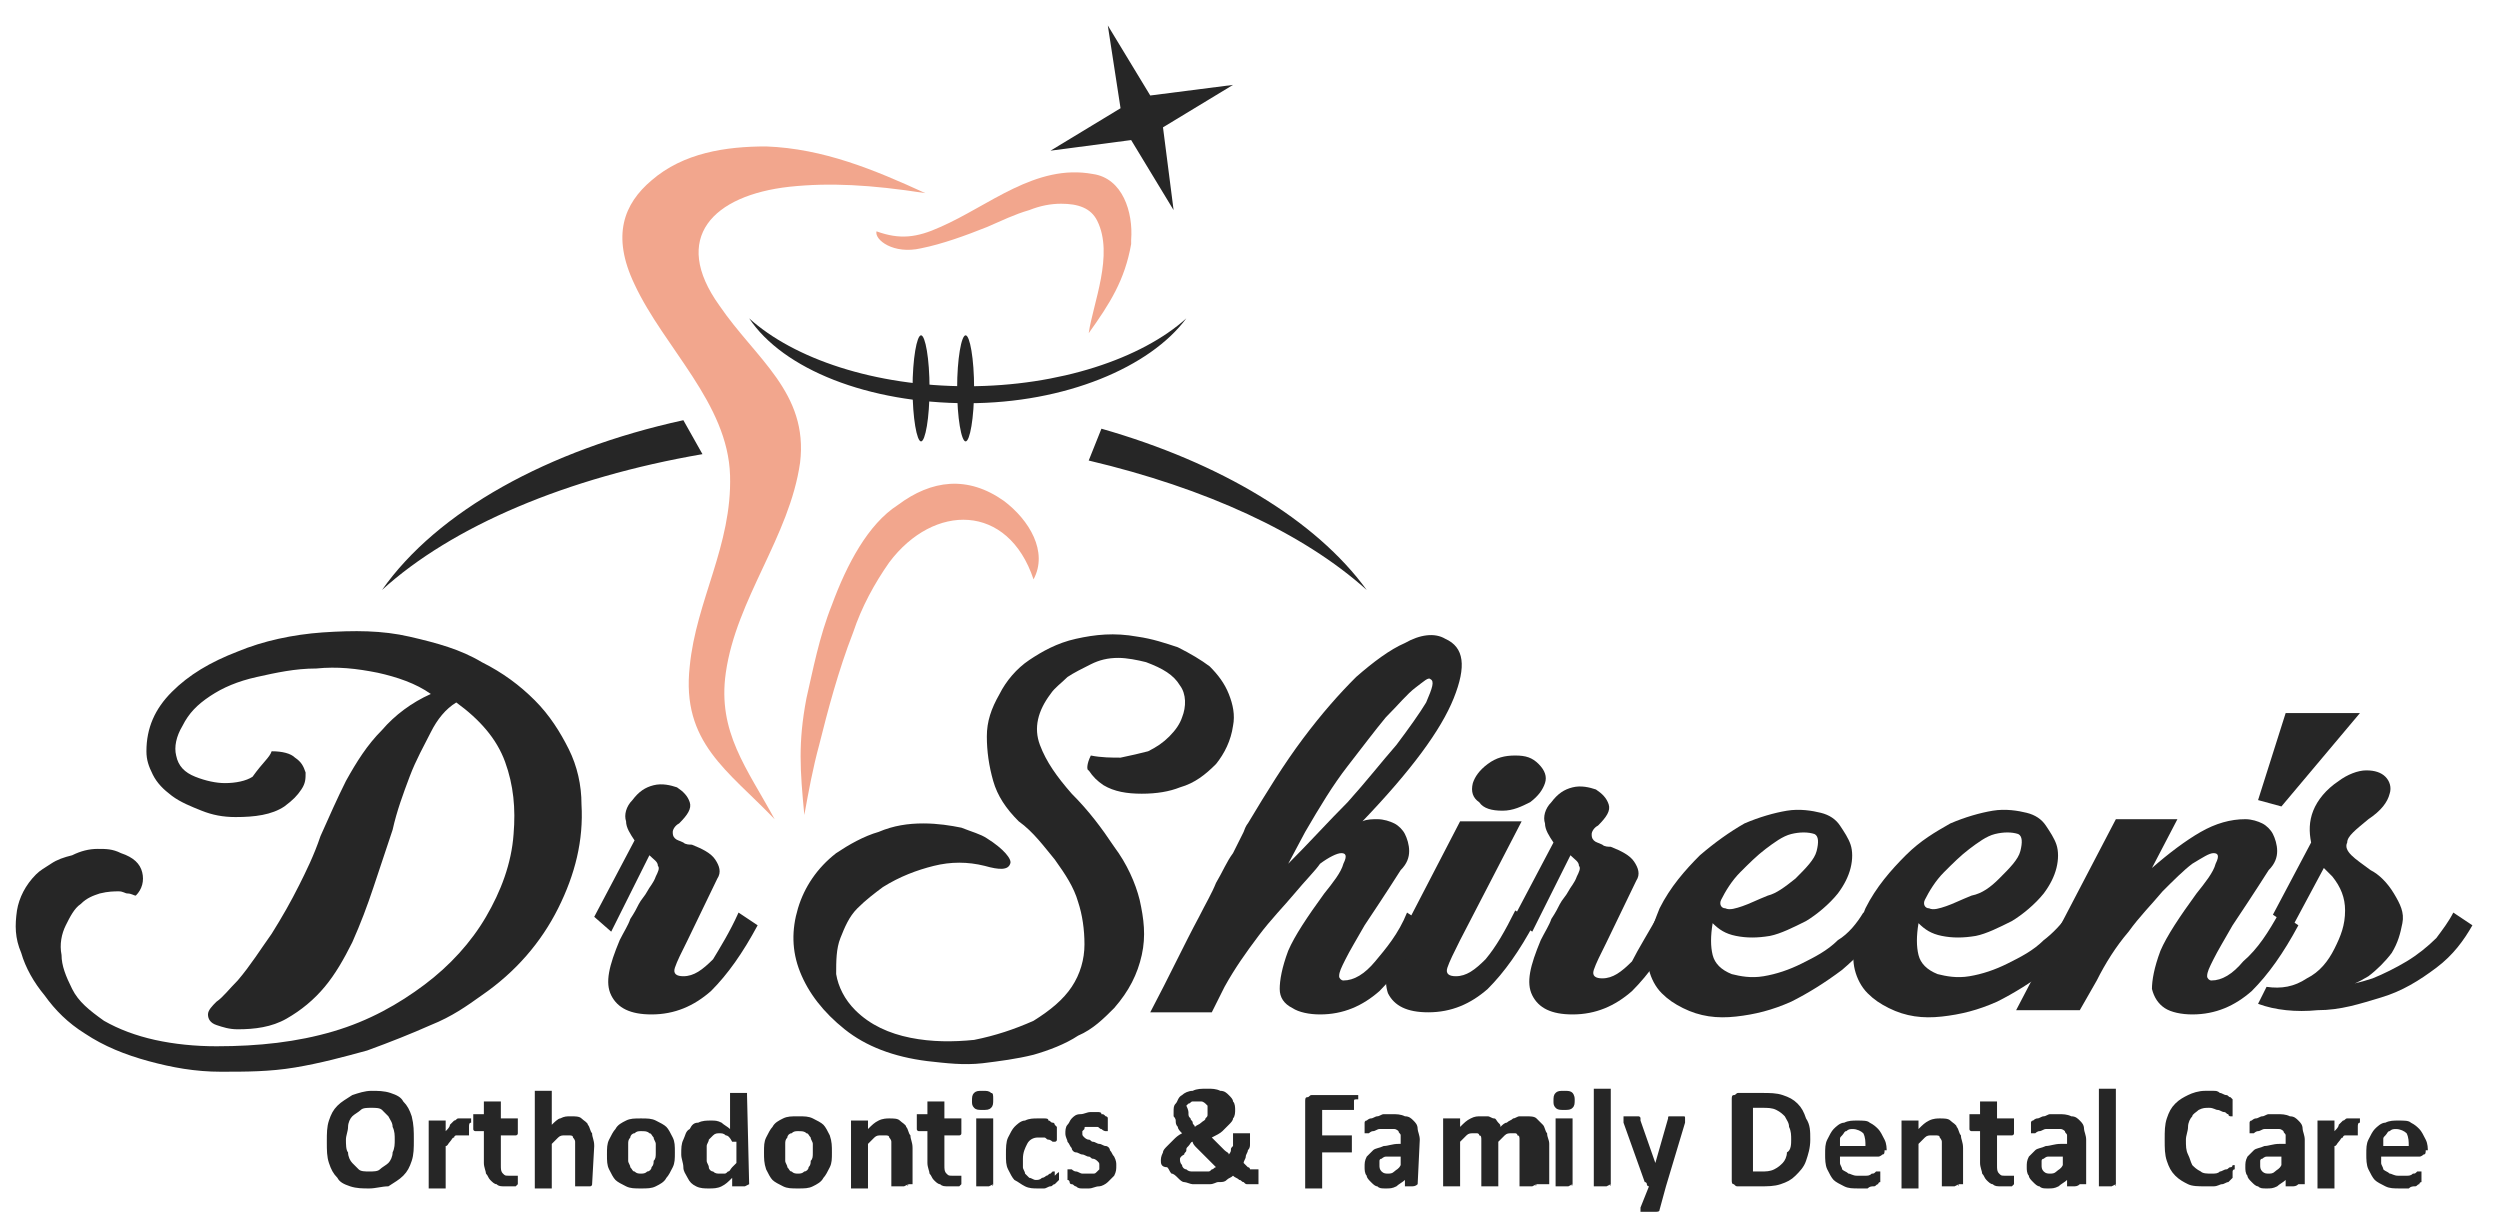
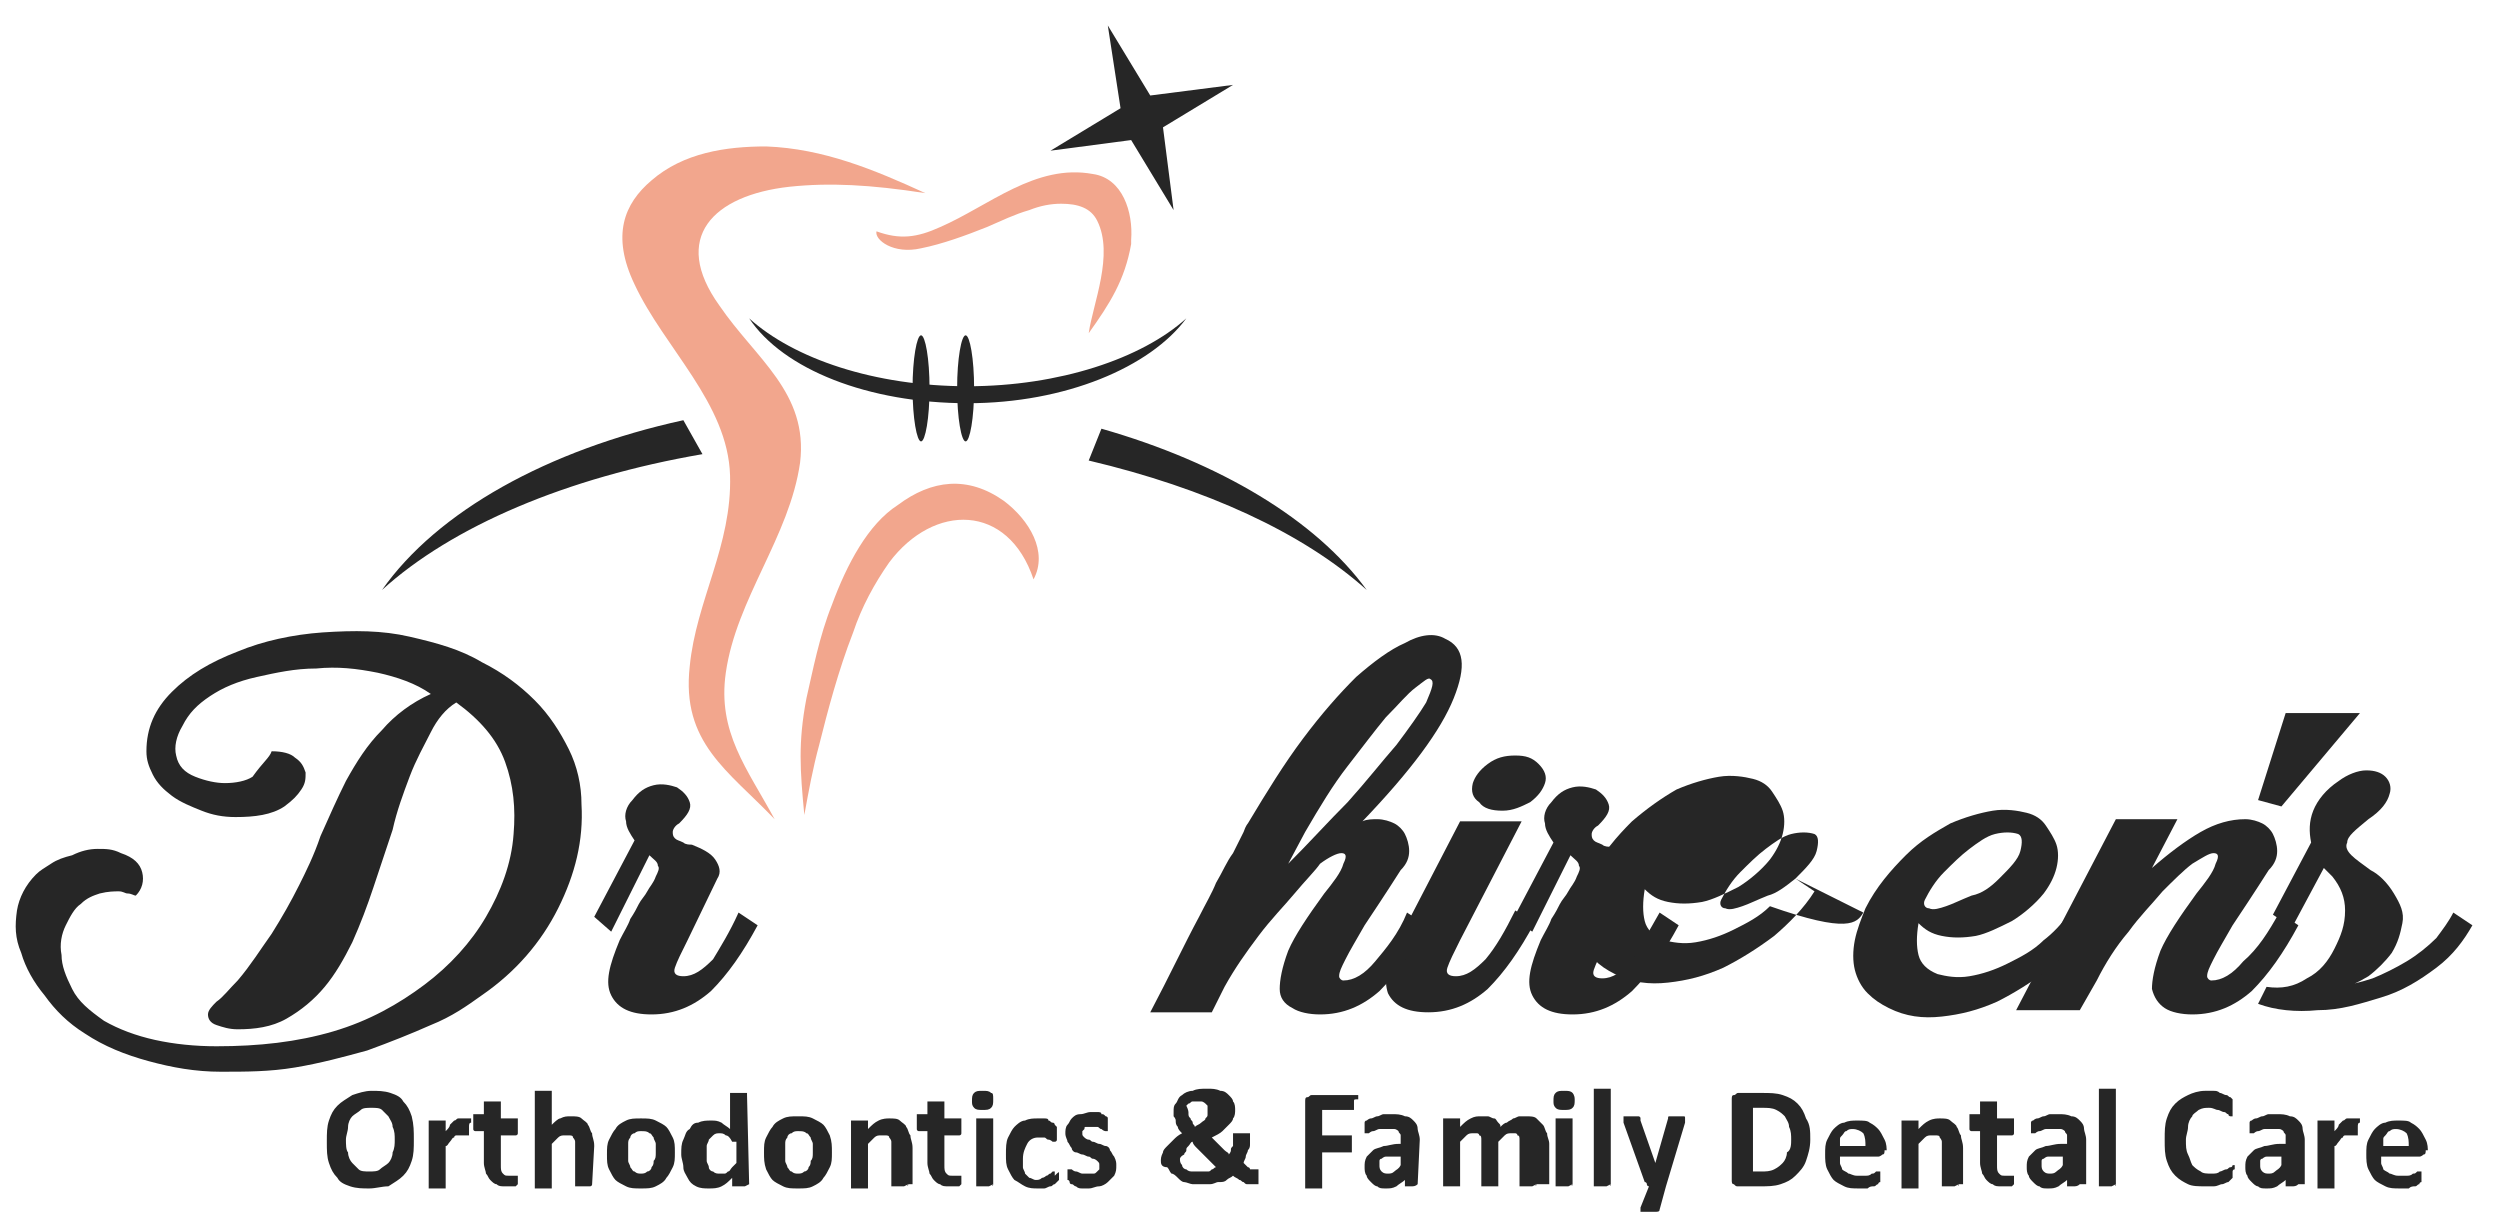
<svg xmlns="http://www.w3.org/2000/svg" version="1.1" id="Layer_1" x="0px" y="0px" width="117.8px" height="58px" viewBox="0 0 117.8 58" style="enable-background:new 0 0 117.8 58;" xml:space="preserve">
  <style type="text/css">
	.st0{fill:#F2A68D;}
	.st1{fill:#262626;}
</style>
  <path class="st0" d="M43.6,9.1C41.2,8,38.8,7,36.1,6.9c-1.9,0-3.9,0.3-5.4,1.6c-1.3,1.1-1.9,2.6-0.8,4.9c1.4,3,4.4,5.6,4.5,9  c0.1,3.3-1.6,5.9-1.9,9c-0.4,3.6,1.8,4.9,4,7.2c-1.3-2.4-2.7-4.1-2.3-6.9c0.5-3.5,3-6.4,3.5-9.9c0.4-3.3-2.1-4.9-3.8-7.4  c-2.3-3.2-0.3-5.2,3.3-5.6C39.1,8.6,41,8.7,43.6,9.1" />
  <path class="st1" d="M55.9,15c-1.7,2.3-5.7,4-10.3,4c-4.7,0-8.7-1.6-10.3-4c2.1,1.9,5.9,3.2,10.3,3.2C49.9,18.2,53.8,16.9,55.9,15" />
  <path class="st1" d="M43.4,15.8c0.2,0,0.4,1.1,0.4,2.5s-0.2,2.5-0.4,2.5S43,19.7,43,18.3S43.2,15.8,43.4,15.8" />
  <path class="st1" d="M45.5,15.8c0.2,0,0.4,1.1,0.4,2.5s-0.2,2.5-0.4,2.5s-0.4-1.1-0.4-2.5S45.3,15.8,45.5,15.8" />
  <path class="st0" d="M41.3,10.9c1.1,0.4,1.9,0.3,3-0.2c2.3-1,4.5-3,7.2-2.5c1.4,0.2,1.9,1.8,1.8,3.1c0,0.1,0,0.2,0,0.2  c-0.3,1.7-1,2.8-2,4.2c0.2-1.4,1.2-3.7,0.4-5.3c-0.3-0.6-0.9-0.8-1.7-0.8c-0.5,0-1,0.1-1.5,0.3c-0.7,0.2-1.3,0.5-2,0.8  c-1,0.4-2.1,0.8-3.1,1C42.1,12,41.2,11.3,41.3,10.9" />
  <path class="st0" d="M47.3,23.6c1.2,0.9,2.1,2.4,1.4,3.7c-1.2-3.6-4.7-3.6-6.8-0.8c-0.7,1-1.3,2.1-1.7,3.3c-0.7,1.8-1.2,3.7-1.6,5.3  c-0.3,1.1-0.5,2.2-0.7,3.3c-0.2-2.1-0.3-3.4,0.1-5.5c0.3-1.3,0.6-2.9,1.2-4.4c0.7-1.9,1.7-3.8,3.1-4.7  C43.9,22.6,45.6,22.4,47.3,23.6" />
-   <path class="st1" d="M51.4,35.6c0.5,0.1,1,0.1,1.4,0.1c0.5-0.1,0.9-0.2,1.3-0.3c0.4-0.2,0.7-0.4,1-0.7s0.5-0.6,0.6-0.9  c0.2-0.5,0.2-1.1-0.1-1.5c-0.3-0.5-0.8-0.8-1.6-1.1c-0.4-0.1-0.9-0.2-1.3-0.2c-0.5,0-0.9,0.1-1.3,0.3c-0.4,0.2-0.8,0.4-1.1,0.6  c-0.3,0.3-0.6,0.5-0.8,0.8c-0.6,0.8-0.8,1.6-0.5,2.4c0.3,0.8,0.8,1.5,1.5,2.3c0.8,0.8,1.4,1.6,2,2.5c0.6,0.8,1,1.7,1.2,2.5  c0.2,0.9,0.3,1.7,0.1,2.6c-0.2,0.9-0.6,1.7-1.3,2.5c-0.5,0.5-1,1-1.7,1.3c-0.6,0.4-1.4,0.7-2.1,0.9c-0.8,0.2-1.6,0.3-2.4,0.4  c-0.9,0.1-1.7,0-2.6-0.1c-1.6-0.2-2.9-0.7-3.9-1.5s-1.7-1.7-2.1-2.7c-0.4-1-0.4-2-0.1-3c0.3-1,0.9-1.9,1.8-2.6c0.6-0.4,1.3-0.8,2-1  c0.7-0.3,1.4-0.4,2.1-0.4c0.7,0,1.3,0.1,1.8,0.2c0.5,0.2,0.9,0.3,1.2,0.5c0.8,0.5,1.2,1,1.1,1.2c-0.1,0.3-0.5,0.3-1.2,0.1  c-0.8-0.2-1.6-0.2-2.4,0c-0.8,0.2-1.6,0.5-2.4,1c-0.4,0.3-0.8,0.6-1.2,1s-0.6,0.9-0.8,1.4s-0.2,1.1-0.2,1.7c0.1,0.6,0.4,1.2,0.9,1.7  c0.7,0.7,1.6,1.1,2.6,1.3s2,0.2,3,0.1c1-0.2,1.9-0.5,2.8-0.9c0.8-0.5,1.4-1,1.8-1.6c0.4-0.6,0.6-1.3,0.6-2s-0.1-1.4-0.3-2  c-0.2-0.7-0.6-1.3-1.1-2c-0.5-0.6-1-1.3-1.7-1.8c-0.6-0.6-1-1.2-1.2-1.9s-0.3-1.4-0.3-2.1c0-0.7,0.2-1.3,0.6-2  c0.3-0.6,0.8-1.2,1.4-1.6c0.6-0.4,1.3-0.8,2.2-1s1.8-0.3,2.9-0.1c0.7,0.1,1.3,0.3,1.9,0.5c0.6,0.3,1.1,0.6,1.5,0.9  c0.4,0.4,0.7,0.8,0.9,1.3s0.3,1,0.2,1.5c-0.1,0.7-0.4,1.3-0.8,1.8c-0.5,0.5-1,0.9-1.7,1.1c-0.5,0.2-1.1,0.3-1.8,0.3S52.5,37.3,52,37  c-0.3-0.2-0.5-0.4-0.7-0.7C51.2,36.3,51.2,36,51.4,35.6" />
  <path class="st1" d="M34.8,43l0.9,0.6c-0.7,1.3-1.4,2.3-2.2,3.1c-0.8,0.7-1.7,1.1-2.8,1.1c-1,0-1.6-0.3-1.9-0.9  c-0.3-0.6-0.1-1.4,0.4-2.6c0.2-0.4,0.4-0.7,0.5-1c0.2-0.3,0.3-0.5,0.4-0.7s0.3-0.4,0.4-0.6c0.1-0.2,0.3-0.4,0.4-0.7  c0.1-0.2,0.2-0.4,0.1-0.5c0-0.2-0.2-0.3-0.4-0.5l-1.8,3.6L28,43.2l1.9-3.6c-0.2-0.3-0.4-0.6-0.4-0.9c-0.1-0.3,0-0.7,0.3-1  c0.3-0.4,0.6-0.6,1-0.7c0.4-0.1,0.8,0,1.1,0.1c0.3,0.2,0.5,0.4,0.6,0.7s-0.1,0.6-0.5,1c-0.2,0.1-0.3,0.3-0.3,0.4  c0,0.1,0,0.2,0.1,0.3s0.2,0.1,0.4,0.2c0.1,0.1,0.3,0.1,0.4,0.1c0.5,0.2,0.9,0.4,1.1,0.7c0.2,0.3,0.3,0.6,0.1,0.9l-1.4,2.9  c-0.3,0.6-0.5,1-0.6,1.3s0.1,0.4,0.4,0.4c0.5,0,0.9-0.3,1.4-0.8C33.9,44.7,34.4,43.9,34.8,43" />
  <path class="st1" d="M12.8,35.4c0.5,0,0.9,0.1,1.1,0.3c0.3,0.2,0.4,0.4,0.5,0.7c0,0.3,0,0.5-0.2,0.8s-0.4,0.5-0.8,0.8  c-0.6,0.4-1.4,0.5-2.3,0.5c-0.6,0-1.1-0.1-1.6-0.3s-1-0.4-1.4-0.7c-0.4-0.3-0.7-0.6-0.9-1c-0.2-0.4-0.3-0.7-0.3-1.1  c0-1.1,0.4-2,1.2-2.8s1.8-1.4,3.1-1.9c1.2-0.5,2.6-0.8,4-0.9c1.5-0.1,2.8-0.1,4.1,0.2c1.3,0.3,2.4,0.6,3.4,1.2  c1,0.5,1.8,1.1,2.5,1.8s1.2,1.5,1.6,2.3s0.6,1.7,0.6,2.6c0.1,1.7-0.3,3.3-1.1,4.9c-0.8,1.6-2,3-3.6,4.1c-0.7,0.5-1.4,1-2.4,1.4  c-0.9,0.4-1.9,0.8-3,1.2c-1.1,0.3-2.2,0.6-3.4,0.8s-2.3,0.2-3.5,0.2S8.1,50.3,7,50s-2.1-0.7-3-1.3c-0.8-0.5-1.4-1.1-1.9-1.8  c-0.5-0.6-0.9-1.3-1.1-2c-0.3-0.7-0.3-1.3-0.2-2c0.1-0.6,0.4-1.2,0.9-1.7c0.2-0.2,0.4-0.3,0.7-0.5s0.6-0.3,1-0.4  C3.8,40.1,4.2,40,4.6,40s0.7,0,1.1,0.2c0.6,0.2,0.9,0.5,1,0.9s0,0.8-0.3,1.1c-0.1,0-0.2-0.1-0.4-0.1c-0.1,0-0.2-0.1-0.4-0.1  c-0.2,0-0.5,0-0.9,0.1c-0.3,0.1-0.6,0.2-0.9,0.5c-0.3,0.2-0.5,0.6-0.7,1S2.8,44.5,2.9,45c0,0.5,0.2,1,0.5,1.6s0.8,1,1.5,1.5  c0.7,0.4,1.5,0.7,2.4,0.9s1.9,0.3,2.9,0.3c2,0,3.8-0.2,5.5-0.7s3.1-1.3,4.3-2.2s2.2-2,2.9-3.2c0.7-1.2,1.2-2.5,1.3-3.9  c0.1-1.2,0-2.3-0.4-3.4c-0.4-1.1-1.2-2-2.3-2.8c-0.5,0.3-0.9,0.8-1.2,1.4c-0.3,0.6-0.7,1.3-1,2.1s-0.6,1.6-0.8,2.5  c-0.3,0.9-0.6,1.8-0.9,2.7s-0.6,1.7-1,2.6c-0.4,0.8-0.8,1.5-1.3,2.1s-1.1,1.1-1.8,1.5s-1.5,0.5-2.3,0.5c-0.4,0-0.7-0.1-1-0.2  c-0.3-0.1-0.4-0.3-0.4-0.5s0.2-0.4,0.4-0.6c0.3-0.2,0.6-0.6,1-1c0.6-0.7,1.1-1.5,1.6-2.2c0.5-0.8,0.9-1.5,1.3-2.3  c0.3-0.6,0.7-1.4,1-2.3c0.4-0.9,0.8-1.8,1.2-2.6c0.5-0.9,1-1.7,1.7-2.4c0.6-0.7,1.4-1.3,2.3-1.7c-0.7-0.5-1.6-0.8-2.5-1  c-1-0.2-1.9-0.3-2.9-0.2c-1,0-1.9,0.2-2.8,0.4c-0.9,0.2-1.6,0.5-2.2,0.9c-0.6,0.4-1,0.8-1.3,1.4c-0.3,0.5-0.4,1-0.3,1.4  c0.1,0.5,0.4,0.8,0.9,1s1,0.3,1.4,0.3c0.5,0,1-0.1,1.3-0.3C12.4,35.9,12.7,35.7,12.8,35.4" />
-   <path class="st1" d="M84.6,41.4c0.5-0.5,0.9-0.9,1-1.3c0.1-0.4,0.1-0.7-0.1-0.8c-0.3-0.1-0.7-0.1-1.1,0s-0.8,0.4-1.2,0.7  c-0.4,0.3-0.8,0.7-1.2,1.1c-0.4,0.4-0.7,0.9-0.9,1.3c-0.1,0.2,0,0.4,0.2,0.4c0.2,0.1,0.5,0,0.8-0.1s0.7-0.3,1.2-0.5  C83.7,42.1,84.1,41.8,84.6,41.4 M87.8,43l0.9,0.6c-0.5,0.8-1.2,1.5-1.9,2.1c-0.8,0.6-1.6,1.1-2.4,1.5c-0.9,0.4-1.7,0.6-2.6,0.7  c-0.9,0.1-1.7,0-2.5-0.4c-0.4-0.2-0.7-0.4-1-0.7s-0.5-0.7-0.6-1.1c-0.1-0.4-0.1-0.9,0-1.4s0.3-1,0.5-1.5c0.5-1,1.2-1.8,1.9-2.5  c0.7-0.6,1.4-1.1,2.1-1.5c0.7-0.3,1.4-0.5,2-0.6s1.2,0,1.6,0.1s0.7,0.3,0.9,0.6c0.2,0.3,0.4,0.6,0.5,0.9c0.1,0.3,0.1,0.7,0,1.1  c-0.1,0.4-0.3,0.8-0.6,1.2c-0.4,0.5-1,1-1.5,1.3c-0.6,0.3-1.2,0.6-1.7,0.7c-0.6,0.1-1.1,0.1-1.6,0s-0.8-0.3-1.1-0.6  c-0.1,0.6-0.1,1.1,0,1.5s0.4,0.7,0.9,0.9c0.4,0.1,0.9,0.2,1.5,0.1c0.6-0.1,1.2-0.3,1.8-0.6c0.6-0.3,1.2-0.6,1.7-1.1  C87.1,44,87.5,43.5,87.8,43z" />
+   <path class="st1" d="M84.6,41.4c0.5-0.5,0.9-0.9,1-1.3c0.1-0.4,0.1-0.7-0.1-0.8c-0.3-0.1-0.7-0.1-1.1,0s-0.8,0.4-1.2,0.7  c-0.4,0.3-0.8,0.7-1.2,1.1c-0.4,0.4-0.7,0.9-0.9,1.3c-0.1,0.2,0,0.4,0.2,0.4c0.2,0.1,0.5,0,0.8-0.1s0.7-0.3,1.2-0.5  C83.7,42.1,84.1,41.8,84.6,41.4 l0.9,0.6c-0.5,0.8-1.2,1.5-1.9,2.1c-0.8,0.6-1.6,1.1-2.4,1.5c-0.9,0.4-1.7,0.6-2.6,0.7  c-0.9,0.1-1.7,0-2.5-0.4c-0.4-0.2-0.7-0.4-1-0.7s-0.5-0.7-0.6-1.1c-0.1-0.4-0.1-0.9,0-1.4s0.3-1,0.5-1.5c0.5-1,1.2-1.8,1.9-2.5  c0.7-0.6,1.4-1.1,2.1-1.5c0.7-0.3,1.4-0.5,2-0.6s1.2,0,1.6,0.1s0.7,0.3,0.9,0.6c0.2,0.3,0.4,0.6,0.5,0.9c0.1,0.3,0.1,0.7,0,1.1  c-0.1,0.4-0.3,0.8-0.6,1.2c-0.4,0.5-1,1-1.5,1.3c-0.6,0.3-1.2,0.6-1.7,0.7c-0.6,0.1-1.1,0.1-1.6,0s-0.8-0.3-1.1-0.6  c-0.1,0.6-0.1,1.1,0,1.5s0.4,0.7,0.9,0.9c0.4,0.1,0.9,0.2,1.5,0.1c0.6-0.1,1.2-0.3,1.8-0.6c0.6-0.3,1.2-0.6,1.7-1.1  C87.1,44,87.5,43.5,87.8,43z" />
  <path class="st1" d="M78.2,43l0.9,0.6c-0.7,1.3-1.4,2.3-2.2,3.1c-0.8,0.7-1.7,1.1-2.8,1.1c-1,0-1.6-0.3-1.9-0.9  c-0.3-0.6-0.1-1.4,0.4-2.6c0.2-0.4,0.4-0.7,0.5-1c0.2-0.3,0.3-0.5,0.4-0.7s0.3-0.4,0.4-0.6c0.1-0.2,0.3-0.4,0.4-0.7  c0.1-0.2,0.2-0.4,0.1-0.5c0-0.2-0.2-0.3-0.4-0.5l-1.8,3.6l-0.9-0.6l1.9-3.6c-0.2-0.3-0.4-0.6-0.4-0.9c-0.1-0.3,0-0.7,0.3-1  c0.3-0.4,0.6-0.6,1-0.7c0.4-0.1,0.8,0,1.1,0.1c0.3,0.2,0.5,0.4,0.6,0.7s-0.1,0.6-0.5,1C75.1,39,75,39.2,75,39.3c0,0.1,0,0.2,0.1,0.3  s0.2,0.1,0.4,0.2c0.1,0.1,0.3,0.1,0.4,0.1c0.5,0.2,0.9,0.4,1.1,0.7s0.3,0.6,0.1,0.9l-1.4,2.9c-0.3,0.6-0.5,1-0.6,1.3  s0.1,0.4,0.4,0.4c0.5,0,0.9-0.3,1.4-0.8C77.2,44.7,77.7,43.9,78.2,43" />
  <path class="st1" d="M72.8,36.9c-0.1,0.3-0.3,0.6-0.7,0.9c-0.4,0.2-0.8,0.4-1.3,0.4s-0.9-0.1-1.1-0.4c-0.3-0.2-0.4-0.5-0.3-0.9  c0.1-0.3,0.3-0.6,0.7-0.9c0.4-0.3,0.8-0.4,1.3-0.4s0.8,0.1,1.1,0.4C72.8,36.3,72.9,36.6,72.8,36.9" />
  <path class="st1" d="M65.9,44.3l0.1-0.2l2.8-5.4h2.9l-2.9,5.6c-0.3,0.6-0.5,1-0.6,1.3s0.1,0.4,0.4,0.4c0.5,0,0.9-0.3,1.4-0.8  c0.5-0.6,0.9-1.3,1.4-2.3l0.9,0.6c-0.7,1.3-1.4,2.3-2.2,3.1c-0.8,0.7-1.7,1.1-2.8,1.1c-1,0-1.6-0.3-1.9-0.9  C65.2,46.2,65.3,45.4,65.9,44.3" />
  <path class="st1" d="M67.4,32c-0.1-0.1-0.3,0.1-0.7,0.4c-0.4,0.3-0.8,0.8-1.4,1.4c-0.5,0.6-1.1,1.4-1.8,2.3c-0.7,0.9-1.3,1.9-2,3.1  l-0.8,1.5c1-1,1.9-2,2.8-2.9c0.9-1,1.6-1.9,2.3-2.7c0.6-0.8,1.1-1.5,1.4-2C67.5,32.4,67.6,32.1,67.4,32 M68.1,30.1  c0.9,0.4,1,1.3,0.4,2.8c-0.6,1.5-2,3.4-4.3,5.8c0.2-0.1,0.5-0.1,0.7-0.1c0.3,0,0.6,0.1,0.8,0.2c0.2,0.1,0.4,0.3,0.5,0.5  s0.2,0.5,0.2,0.8S66.3,40.7,66,41c-0.7,1.1-1.3,2-1.7,2.6c-0.4,0.7-0.7,1.2-0.9,1.6c-0.2,0.4-0.3,0.6-0.3,0.8c0,0.1,0.1,0.2,0.2,0.2  c0.5,0,1-0.3,1.5-0.9c0.5-0.6,1.1-1.3,1.5-2.3l0.9,0.6c-0.7,1.3-1.4,2.3-2.2,3.1c-0.8,0.7-1.7,1.1-2.8,1.1c-0.5,0-1-0.1-1.3-0.3  c-0.4-0.2-0.6-0.5-0.6-0.9s0.1-1,0.4-1.8c0.3-0.7,0.9-1.6,1.7-2.7c0.4-0.5,0.8-1,0.9-1.4c0.2-0.4,0.1-0.5-0.1-0.5  c-0.2,0-0.6,0.2-1,0.5C62,41,61.5,41.5,61,42.1s-1.1,1.2-1.7,2c-0.6,0.8-1.1,1.5-1.6,2.4l-0.6,1.2h-2.9c0.9-1.7,1.6-3.2,2.3-4.5  c0.3-0.6,0.6-1.1,0.8-1.6c0.3-0.5,0.5-1,0.8-1.4c0.2-0.4,0.4-0.8,0.5-1c0.1-0.3,0.2-0.4,0.2-0.4c0.9-1.5,1.7-2.8,2.6-4  c0.9-1.2,1.7-2.1,2.5-2.9c0.8-0.7,1.6-1.3,2.3-1.6C66.9,29.9,67.6,29.8,68.1,30.1z" />
  <path class="st1" d="M115.6,43l0.9,0.6c-0.4,0.7-0.9,1.4-1.7,2c-0.8,0.6-1.6,1.1-2.6,1.4c-1,0.3-1.9,0.6-3,0.6c-1,0.1-2,0-2.8-0.3  l0.4-0.8c0.7,0.1,1.3,0,1.9-0.4c0.6-0.3,1-0.8,1.3-1.4c0.3-0.6,0.5-1.1,0.5-1.8c0-0.6-0.2-1.1-0.6-1.6c-0.1-0.1-0.1-0.1-0.2-0.2  c-0.1-0.1-0.1-0.1-0.2-0.2l-1.5,2.8l-0.9-0.6l1.8-3.4c-0.1-0.5-0.1-1,0.1-1.5s0.6-1,1.2-1.4c0.4-0.3,0.9-0.5,1.3-0.5  s0.7,0.1,0.9,0.3c0.2,0.2,0.3,0.5,0.2,0.8c-0.1,0.4-0.4,0.8-1,1.2c-0.6,0.5-1,0.8-1,1.1c-0.1,0.2,0,0.4,0.2,0.6  c0.2,0.2,0.5,0.4,0.9,0.7c0.4,0.2,0.8,0.6,1.1,1.1c0.3,0.5,0.5,0.9,0.4,1.4s-0.2,0.9-0.5,1.4c-0.3,0.4-0.7,0.8-1.1,1.1  c-0.5,0.3-0.9,0.5-1.4,0.5c0.5-0.1,1-0.2,1.6-0.4c0.5-0.2,1.1-0.5,1.6-0.8s1-0.7,1.4-1.1C115.1,43.8,115.4,43.4,115.6,43" />
  <polygon class="st1" points="106.4,37.7 107.7,33.6 111.2,33.6 107.5,38 " />
  <path class="st1" d="M107.4,43l0.9,0.6c-0.7,1.3-1.4,2.3-2.2,3.1c-0.8,0.7-1.7,1.1-2.8,1.1c-0.5,0-1-0.1-1.3-0.3s-0.5-0.5-0.6-0.9  c0-0.4,0.1-1,0.4-1.8c0.3-0.7,0.9-1.6,1.7-2.7c0.4-0.5,0.8-1,0.9-1.4c0.2-0.4,0.1-0.5-0.1-0.5s-0.5,0.2-1,0.5  c-0.4,0.3-0.9,0.8-1.4,1.3c-0.5,0.6-1.1,1.2-1.6,1.9c-0.6,0.7-1.1,1.5-1.5,2.3L98,47.6h-3l4.7-9h2.9l-1.2,2.3  c0.8-0.7,1.6-1.3,2.3-1.7c0.7-0.4,1.4-0.6,2.1-0.6c0.3,0,0.6,0.1,0.8,0.2c0.2,0.1,0.4,0.3,0.5,0.5s0.2,0.5,0.2,0.8s-0.1,0.6-0.4,0.9  c-0.7,1.1-1.3,2-1.7,2.6c-0.4,0.7-0.7,1.2-0.9,1.6c-0.2,0.4-0.3,0.6-0.3,0.8c0,0.1,0.1,0.2,0.2,0.2c0.5,0,1-0.3,1.5-0.9  C106.4,44.7,106.9,43.9,107.4,43" />
  <path class="st1" d="M94.2,41.4c0.5-0.5,0.9-0.9,1-1.3c0.1-0.4,0.1-0.7-0.1-0.8c-0.3-0.1-0.7-0.1-1.1,0s-0.8,0.4-1.2,0.7  c-0.4,0.3-0.8,0.7-1.2,1.1c-0.4,0.4-0.7,0.9-0.9,1.3c-0.1,0.2,0,0.4,0.2,0.4c0.2,0.1,0.5,0,0.8-0.1s0.7-0.3,1.2-0.5  C93.4,42.1,93.8,41.8,94.2,41.4 M97.5,43l0.9,0.6c-0.5,0.8-1.2,1.5-1.9,2.1c-0.8,0.6-1.6,1.1-2.4,1.5c-0.9,0.4-1.7,0.6-2.6,0.7  c-0.9,0.1-1.7,0-2.5-0.4c-0.4-0.2-0.7-0.4-1-0.7s-0.5-0.7-0.6-1.1c-0.1-0.4-0.1-0.9,0-1.4s0.3-1,0.5-1.5c0.5-1,1.2-1.8,1.9-2.5  s1.4-1.1,2.1-1.5c0.7-0.3,1.4-0.5,2-0.6s1.2,0,1.6,0.1s0.7,0.3,0.9,0.6c0.2,0.3,0.4,0.6,0.5,0.9c0.1,0.3,0.1,0.7,0,1.1  c-0.1,0.4-0.3,0.8-0.6,1.2c-0.4,0.5-1,1-1.5,1.3c-0.6,0.3-1.2,0.6-1.7,0.7c-0.6,0.1-1.1,0.1-1.6,0s-0.8-0.3-1.1-0.6  c-0.1,0.6-0.1,1.1,0,1.5s0.4,0.7,0.9,0.9c0.4,0.1,0.9,0.2,1.5,0.1c0.6-0.1,1.2-0.3,1.8-0.6c0.6-0.3,1.2-0.6,1.7-1.1  C96.7,44,97.2,43.5,97.5,43z" />
  <path class="st1" d="M52.6,54.9c0,0.2,0,0.3-0.1,0.5c-0.1,0.1-0.2,0.2-0.3,0.3s-0.3,0.2-0.4,0.2c-0.2,0-0.3,0.1-0.5,0.1  c-0.1,0-0.2,0-0.3,0s-0.2,0-0.3-0.1c-0.1,0-0.1-0.1-0.2-0.1c-0.1,0-0.1-0.1-0.1-0.1s0-0.1-0.1-0.1c0-0.1,0-0.1,0-0.2  c0-0.1,0-0.1,0-0.2v-0.1l0,0c0,0,0,0,0.1,0h0.1c0,0,0.1,0.1,0.2,0.1c0.1,0,0.2,0.1,0.3,0.1s0.2,0,0.3,0s0.1,0,0.2,0  c0.1,0,0.1,0,0.2-0.1l0.1-0.1c0,0,0-0.1,0-0.2c0-0.1,0-0.1-0.1-0.2c0,0-0.1-0.1-0.2-0.1c-0.1,0-0.1-0.1-0.2-0.1  c-0.1,0-0.2-0.1-0.3-0.1s-0.2-0.1-0.3-0.1s-0.2-0.1-0.2-0.2c-0.1-0.1-0.1-0.2-0.2-0.3c0-0.1-0.1-0.2-0.1-0.4c0-0.1,0-0.3,0.1-0.4  c0.1-0.1,0.1-0.2,0.2-0.3c0.1-0.1,0.2-0.2,0.4-0.2s0.3-0.1,0.5-0.1c0.1,0,0.2,0,0.3,0s0.2,0,0.2,0.1c0.1,0,0.1,0,0.2,0.1  c0,0,0.1,0,0.1,0.1c0,0,0,0,0,0.1c0,0,0,0,0,0.1V53v0.1c0,0.1,0,0.1,0,0.1v0.1l0,0l0,0h-0.1c0,0-0.1,0-0.2-0.1  c-0.1,0-0.1-0.1-0.2-0.1c-0.1,0-0.2,0-0.3,0s-0.1,0-0.2,0c-0.1,0-0.1,0-0.1,0.1L51,53.3v0.1c0,0.1,0,0.1,0.1,0.2  c0,0,0.1,0.1,0.2,0.1c0.1,0,0.1,0.1,0.2,0.1c0.1,0,0.2,0.1,0.3,0.1S52,54,52.1,54s0.2,0.1,0.2,0.2c0.1,0.1,0.1,0.2,0.2,0.3  C52.6,54.7,52.6,54.8,52.6,54.9 M49.9,55.3C49.9,55.4,49.9,55.4,49.9,55.3v0.2c0,0,0,0,0,0.1c0,0,0,0-0.1,0.1l-0.1,0.1  c-0.1,0-0.1,0.1-0.2,0.1c-0.1,0-0.2,0.1-0.3,0.1s-0.2,0-0.3,0c-0.2,0-0.4,0-0.6-0.1c-0.2-0.1-0.3-0.2-0.5-0.3  c-0.1-0.1-0.2-0.3-0.3-0.5s-0.1-0.4-0.1-0.7s0-0.6,0.1-0.8s0.2-0.4,0.3-0.5s0.3-0.3,0.5-0.3c0.2-0.1,0.4-0.1,0.6-0.1  c0.1,0,0.2,0,0.3,0s0.2,0,0.2,0.1c0.1,0,0.1,0.1,0.2,0.1c0.1,0,0.1,0.1,0.1,0.1s0,0,0.1,0.1c0,0,0,0,0,0.1v0.1v0.1  c0,0.1,0,0.2,0,0.3s-0.1,0.1-0.1,0.1h-0.1c0,0-0.1-0.1-0.2-0.1c-0.1,0-0.1-0.1-0.2-0.1c-0.1,0-0.2,0-0.3,0c-0.2,0-0.4,0.1-0.5,0.3  s-0.2,0.4-0.2,0.7c0,0.2,0,0.3,0,0.4c0,0.1,0.1,0.2,0.1,0.3c0.1,0.1,0.1,0.1,0.2,0.2c0.1,0,0.2,0.1,0.3,0.1s0.2,0,0.3-0.1  c0.1,0,0.2-0.1,0.2-0.1c0.1,0,0.1-0.1,0.2-0.1l0.1-0.1c0,0,0,0,0.1,0c0,0,0,0,0,0.1v0.1C49.9,55.2,49.9,55.2,49.9,55.3z M46.8,51.8  c0,0.2,0,0.3-0.1,0.4c-0.1,0.1-0.2,0.1-0.4,0.1s-0.3,0-0.4-0.1c-0.1-0.1-0.1-0.2-0.1-0.3c0-0.2,0-0.3,0.1-0.4  c0.1-0.1,0.2-0.1,0.4-0.1s0.3,0,0.4,0.1C46.8,51.5,46.8,51.6,46.8,51.8z M46.8,55.8L46.8,55.8C46.8,55.9,46.7,55.9,46.8,55.8  l-0.2,0.1c-0.1,0-0.1,0-0.2,0c-0.1,0-0.2,0-0.2,0c-0.1,0-0.1,0-0.1,0H46c0,0,0,0,0-0.1v-3c0,0,0,0,0-0.1c0,0,0,0,0.1,0h0.1  c0.1,0,0.1,0,0.2,0c0.1,0,0.2,0,0.2,0c0.1,0,0.1,0,0.1,0h0.1c0,0,0,0,0,0.1V55.8z M45.3,55.5c0,0.1,0,0.2,0,0.2c0,0.1,0,0.1,0,0.1  s0,0-0.1,0.1h-0.1c-0.1,0-0.1,0-0.2,0c-0.1,0-0.1,0-0.2,0c-0.2,0-0.3,0-0.4-0.1c-0.1,0-0.2-0.1-0.3-0.2c-0.1-0.1-0.1-0.2-0.2-0.3  c0-0.1-0.1-0.3-0.1-0.5v-1.5h-0.4c0,0-0.1,0-0.1-0.1s0-0.1,0-0.3c0-0.1,0-0.1,0-0.2v-0.1c0,0,0,0,0-0.1c0,0,0,0,0.1,0h0.4V52  c0,0,0,0,0-0.1c0,0,0,0,0.1,0h0.1c0.1,0,0.1,0,0.2,0c0.1,0,0.2,0,0.2,0c0.1,0,0.1,0,0.1,0h0.1c0,0,0,0,0,0.1v0.7h0.7c0,0,0,0,0.1,0  c0,0,0,0,0,0.1v0.1c0,0,0,0.1,0,0.2c0,0.1,0,0.2,0,0.3s-0.1,0.1-0.1,0.1h-0.7v1.4c0,0.2,0,0.3,0.1,0.4c0.1,0.1,0.1,0.1,0.3,0.1H45  h0.1h0.1c0,0,0,0,0.1,0l0,0l0,0L45.3,55.5C45.3,55.4,45.3,55.4,45.3,55.5z M42.8,55.8L42.8,55.8C42.8,55.9,42.7,55.9,42.8,55.8  l-0.2,0.1c-0.1,0-0.1,0-0.2,0c-0.1,0-0.2,0-0.2,0c-0.1,0-0.1,0-0.1,0H42c0,0,0,0,0-0.1v-1.7c0-0.1,0-0.3,0-0.3  c0-0.1-0.1-0.2-0.1-0.2c0-0.1-0.1-0.1-0.2-0.1c-0.1,0-0.1,0-0.2,0c-0.1,0-0.2,0-0.3,0.1s-0.2,0.2-0.3,0.3v2c0,0,0,0,0,0.1  c0,0,0,0-0.1,0h-0.1c-0.1,0-0.1,0-0.2,0c-0.1,0-0.2,0-0.2,0c-0.1,0-0.1,0-0.1,0h-0.1c0,0,0,0,0-0.1v-3c0,0,0,0,0-0.1c0,0,0,0,0.1,0  h0.1c0,0,0.1,0,0.2,0c0.1,0,0.1,0,0.2,0h0.1c0,0,0,0,0.1,0c0,0,0,0,0,0.1v0.3c0.2-0.2,0.3-0.3,0.5-0.4c0.2-0.1,0.4-0.1,0.5-0.1  c0.2,0,0.4,0,0.5,0.1s0.3,0.2,0.3,0.3c0.1,0.1,0.1,0.3,0.2,0.4c0,0.2,0.1,0.3,0.1,0.6v1.7H42.8z M38.3,54.3c0-0.1,0-0.3,0-0.4  c0-0.1-0.1-0.2-0.1-0.3c-0.1-0.1-0.1-0.2-0.2-0.2c-0.1-0.1-0.2-0.1-0.4-0.1c-0.1,0-0.2,0-0.3,0.1c-0.1,0-0.2,0.1-0.2,0.2  C37,53.7,37,53.8,37,53.9s0,0.3,0,0.4c0,0.1,0,0.3,0,0.4c0,0.1,0.1,0.2,0.1,0.3c0.1,0.1,0.1,0.2,0.2,0.2c0.1,0.1,0.2,0.1,0.3,0.1  s0.2,0,0.3-0.1c0.1,0,0.2-0.1,0.2-0.2c0.1-0.1,0.1-0.2,0.1-0.3C38.3,54.6,38.3,54.5,38.3,54.3z M39.2,54.3c0,0.3,0,0.5-0.1,0.7  s-0.2,0.4-0.3,0.5c-0.1,0.2-0.3,0.3-0.5,0.4C38.1,56,37.9,56,37.6,56s-0.5,0-0.7-0.1s-0.4-0.2-0.5-0.3s-0.2-0.3-0.3-0.5  C36,54.8,36,54.6,36,54.3s0-0.5,0.1-0.7s0.2-0.4,0.3-0.5c0.1-0.2,0.3-0.3,0.5-0.4c0.2-0.1,0.4-0.1,0.7-0.1s0.5,0,0.7,0.1  s0.4,0.2,0.5,0.3s0.2,0.3,0.3,0.5C39.2,53.8,39.2,54,39.2,54.3z M34.5,53.8c-0.1-0.2-0.2-0.3-0.3-0.3c-0.1-0.1-0.2-0.1-0.3-0.1  s-0.2,0-0.3,0.1s-0.1,0.1-0.2,0.2c0,0.1-0.1,0.2-0.1,0.3s0,0.2,0,0.3s0,0.2,0,0.4c0,0.1,0.1,0.2,0.1,0.3s0.1,0.2,0.2,0.2  c0.1,0.1,0.2,0.1,0.3,0.1s0.1,0,0.2,0c0.1,0,0.1,0,0.2-0.1c0.1,0,0.1-0.1,0.2-0.2c0.1-0.1,0.1-0.1,0.2-0.2v-1H34.5z M35.3,55.8  L35.3,55.8C35.3,55.9,35.3,55.9,35.3,55.8l-0.2,0.1c0,0-0.1,0-0.2,0c-0.1,0-0.1,0-0.2,0h-0.1c0,0,0,0-0.1,0c0,0,0,0,0-0.1v-0.3  c-0.2,0.2-0.3,0.3-0.5,0.4C33.8,56,33.6,56,33.4,56c-0.2,0-0.4,0-0.6-0.1c-0.2-0.1-0.3-0.2-0.4-0.4c-0.1-0.2-0.2-0.3-0.2-0.5  s-0.1-0.4-0.1-0.6c0-0.3,0-0.5,0.1-0.7s0.1-0.4,0.3-0.5c0.1-0.2,0.2-0.3,0.4-0.3c0.2-0.1,0.4-0.1,0.6-0.1c0.2,0,0.3,0,0.5,0.1  c0.1,0.1,0.3,0.2,0.4,0.3v-1.6c0,0,0,0,0-0.1c0,0,0,0,0.1,0h0.1c0.1,0,0.1,0,0.2,0c0.1,0,0.2,0,0.2,0c0.1,0,0.1,0,0.1,0h0.1  c0,0,0,0,0,0.1L35.3,55.8L35.3,55.8z M30.9,54.3c0-0.1,0-0.3,0-0.4c0-0.1-0.1-0.2-0.1-0.3c-0.1-0.1-0.1-0.2-0.2-0.2  c-0.1-0.1-0.2-0.1-0.4-0.1c-0.1,0-0.2,0-0.3,0.1c-0.1,0-0.2,0.1-0.2,0.2c-0.1,0.1-0.1,0.2-0.1,0.3s0,0.3,0,0.4c0,0.1,0,0.3,0,0.4  c0,0.1,0.1,0.2,0.1,0.3c0.1,0.1,0.1,0.2,0.2,0.2c0.1,0.1,0.2,0.1,0.3,0.1c0.1,0,0.2,0,0.3-0.1c0.1,0,0.2-0.1,0.2-0.2  c0.1-0.1,0.1-0.2,0.1-0.3C30.9,54.6,30.9,54.5,30.9,54.3z M31.8,54.3c0,0.3,0,0.5-0.1,0.7s-0.2,0.4-0.3,0.5  c-0.1,0.2-0.3,0.3-0.5,0.4C30.7,56,30.5,56,30.2,56c-0.3,0-0.5,0-0.7-0.1s-0.4-0.2-0.5-0.3s-0.2-0.3-0.3-0.5  c-0.1-0.2-0.1-0.4-0.1-0.7s0-0.5,0.1-0.7s0.2-0.4,0.3-0.5c0.1-0.2,0.3-0.3,0.5-0.4c0.2-0.1,0.4-0.1,0.7-0.1c0.3,0,0.5,0,0.7,0.1  s0.4,0.2,0.5,0.3s0.2,0.3,0.3,0.5C31.8,53.8,31.8,54,31.8,54.3z M27.9,55.8L27.9,55.8c0,0.1-0.1,0.1-0.1,0.1h-0.1  c-0.1,0-0.1,0-0.2,0s-0.2,0-0.2,0c-0.1,0-0.1,0-0.1,0h-0.1c0,0,0,0,0-0.1v-1.7c0-0.1,0-0.3,0-0.3c0-0.1-0.1-0.2-0.1-0.2  c0-0.1-0.1-0.1-0.2-0.1s-0.1,0-0.2,0s-0.2,0-0.3,0.1c-0.1,0.1-0.2,0.2-0.3,0.3v2c0,0,0,0,0,0.1c0,0,0,0-0.1,0h-0.1  c-0.1,0-0.1,0-0.2,0s-0.2,0-0.2,0c-0.1,0-0.1,0-0.1,0h-0.1c0,0,0,0,0-0.1v-4.4c0,0,0,0,0-0.1c0,0,0,0,0.1,0h0.1c0.1,0,0.1,0,0.2,0  s0.2,0,0.2,0c0.1,0,0.1,0,0.1,0H26c0,0,0,0,0,0.1V53c0.1-0.1,0.3-0.3,0.4-0.3c0.2-0.1,0.3-0.1,0.5-0.1s0.4,0,0.5,0.1  s0.3,0.2,0.3,0.3c0.1,0.1,0.1,0.3,0.2,0.4c0,0.2,0.1,0.3,0.1,0.6L27.9,55.8L27.9,55.8z M24.4,55.5c0,0.1,0,0.2,0,0.2  c0,0.1,0,0.1,0,0.1s0,0-0.1,0.1h-0.1c-0.1,0-0.1,0-0.2,0s-0.1,0-0.2,0c-0.2,0-0.3,0-0.4-0.1c-0.1,0-0.2-0.1-0.3-0.2  c-0.1-0.1-0.1-0.2-0.2-0.3c0-0.1-0.1-0.3-0.1-0.5v-1.5h-0.4c0,0-0.1,0-0.1-0.1s0-0.1,0-0.3c0-0.1,0-0.1,0-0.2v-0.1c0,0,0,0,0-0.1  c0,0,0,0,0.1,0h0.4V52c0,0,0,0,0-0.1c0,0,0,0,0.1,0H23c0.1,0,0.1,0,0.2,0s0.2,0,0.2,0c0.1,0,0.1,0,0.1,0h0.1c0,0,0,0,0,0.1v0.7h0.7  c0,0,0,0,0.1,0c0,0,0,0,0,0.1v0.1c0,0,0,0.1,0,0.2c0,0.1,0,0.2,0,0.3s-0.1,0.1-0.1,0.1h-0.7v1.4c0,0.2,0,0.3,0.1,0.4  c0.1,0.1,0.1,0.1,0.3,0.1h0.1h0.1h0.1c0,0,0,0,0.1,0l0,0l0,0L24.4,55.5C24.4,55.5,24.4,55.4,24.4,55.5z M22.1,53.1  c0,0.1,0,0.1,0,0.2c0,0.1,0,0.1,0,0.1s0,0,0,0.1c0,0,0,0-0.1,0c0,0,0,0-0.1,0c0,0,0,0-0.1,0h-0.1h-0.1h-0.1c0,0-0.1,0-0.1,0.1  c-0.1,0-0.1,0.1-0.2,0.2C21.1,53.9,21.1,54,21,54v1.9c0,0,0,0,0,0.1c0,0,0,0-0.1,0h-0.1c-0.1,0-0.1,0-0.2,0s-0.2,0-0.2,0  c-0.1,0-0.1,0-0.1,0h-0.1c0,0,0,0,0-0.1v-3c0,0,0,0,0-0.1c0,0,0,0,0.1,0h0.1c0,0,0.1,0,0.2,0s0.1,0,0.2,0h0.1c0,0,0,0,0.1,0  c0,0,0,0,0,0.1v0.4c0.1-0.1,0.2-0.2,0.2-0.3c0.1-0.1,0.1-0.1,0.2-0.2c0.1,0,0.1-0.1,0.2-0.1s0.1,0,0.2,0h0.1H22h0.1c0,0,0,0,0.1,0  l0,0c0,0,0,0,0,0.1v0.1C22.1,52.9,22.1,53,22.1,53.1z M18.6,53.7c0-0.2,0-0.4-0.1-0.6c0-0.2-0.1-0.3-0.2-0.5  c-0.1-0.1-0.2-0.2-0.3-0.3c-0.1-0.1-0.3-0.1-0.5-0.1s-0.4,0-0.5,0.1s-0.3,0.2-0.4,0.3s-0.2,0.3-0.2,0.5s-0.1,0.4-0.1,0.6  c0,0.2,0,0.5,0.1,0.6c0,0.2,0.1,0.4,0.2,0.5s0.2,0.2,0.3,0.3c0.1,0.1,0.3,0.1,0.5,0.1s0.4,0,0.5-0.1s0.3-0.2,0.4-0.3  s0.2-0.3,0.2-0.5C18.6,54.1,18.6,53.9,18.6,53.7z M19.5,53.7c0,0.4,0,0.7-0.1,1s-0.2,0.5-0.4,0.7c-0.2,0.2-0.4,0.3-0.7,0.5  c-0.3,0-0.6,0.1-0.9,0.1c-0.3,0-0.6,0-0.9-0.1s-0.5-0.2-0.6-0.4c-0.2-0.2-0.3-0.4-0.4-0.7c-0.1-0.3-0.1-0.6-0.1-1s0-0.7,0.1-1  s0.2-0.5,0.4-0.7c0.2-0.2,0.4-0.3,0.7-0.5c0.3-0.1,0.6-0.2,0.9-0.2s0.6,0,0.9,0.1s0.5,0.2,0.6,0.4c0.2,0.2,0.3,0.4,0.4,0.7  C19.5,53,19.5,53.3,19.5,53.7z" />
  <path class="st1" d="M99.7,55.8L99.7,55.8C99.7,55.9,99.6,55.9,99.7,55.8l-0.2,0.1c-0.1,0-0.1,0-0.2,0s-0.2,0-0.2,0  c-0.1,0-0.1,0-0.1,0h-0.1c0,0,0,0,0-0.1v-4.4c0,0,0,0,0-0.1c0,0,0,0,0.1,0h0.1c0.1,0,0.1,0,0.2,0s0.2,0,0.2,0c0.1,0,0.1,0,0.1,0h0.1  c0,0,0,0,0,0.1V55.8z M97.2,54.5h-0.3c-0.1,0-0.3,0-0.4,0s-0.2,0.1-0.2,0.1c-0.1,0-0.1,0.1-0.1,0.1c0,0.1,0,0.1,0,0.2  c0,0.1,0,0.2,0.1,0.3s0.2,0.1,0.3,0.1c0.1,0,0.2,0,0.3-0.1c0.1-0.1,0.2-0.1,0.3-0.3C97.2,54.9,97.2,54.5,97.2,54.5z M98,55.8  C98,55.8,98,55.9,98,55.8C97.9,55.9,97.9,55.9,98,55.8c-0.1,0.1-0.2,0.1-0.3,0.1s-0.2,0-0.2,0h-0.1c0,0,0,0,0-0.1v-0.2  c-0.1,0.1-0.3,0.2-0.4,0.3C96.8,56,96.7,56,96.5,56s-0.3,0-0.4-0.1c-0.1,0-0.2-0.1-0.3-0.2c-0.1-0.1-0.2-0.2-0.2-0.3  c-0.1-0.1-0.1-0.3-0.1-0.4c0-0.2,0-0.3,0.1-0.5c0.1-0.1,0.2-0.2,0.3-0.3c0.1-0.1,0.3-0.1,0.5-0.2c0.2,0,0.4-0.1,0.7-0.1h0.3v-0.2  c0-0.1,0-0.2,0-0.2c0-0.1-0.1-0.1-0.1-0.2c0,0-0.1-0.1-0.2-0.1s-0.2,0-0.3,0c-0.1,0-0.3,0-0.4,0s-0.2,0.1-0.3,0.1  c-0.1,0-0.2,0.1-0.2,0.1c-0.1,0-0.1,0-0.1,0s0,0-0.1,0c0,0,0,0,0-0.1v-0.1v-0.1c0-0.1,0-0.1,0-0.2c0,0,0-0.1,0.1-0.1  c0,0,0.1-0.1,0.2-0.1s0.2-0.1,0.3-0.1c0.1,0,0.2-0.1,0.3-0.1c0.1,0,0.3,0,0.4,0c0.2,0,0.4,0,0.6,0.1c0.2,0,0.3,0.1,0.4,0.2  c0.1,0.1,0.2,0.2,0.2,0.4c0,0.1,0.1,0.3,0.1,0.5v2.1H98z M94.9,55.5c0,0.1,0,0.2,0,0.2c0,0.1,0,0.1,0,0.1s0,0-0.1,0.1h-0.1  c-0.1,0-0.1,0-0.2,0s-0.1,0-0.2,0c-0.2,0-0.3,0-0.4-0.1c-0.1,0-0.2-0.1-0.3-0.2c-0.1-0.1-0.1-0.2-0.2-0.3c0-0.1-0.1-0.3-0.1-0.5  v-1.5h-0.4c0,0-0.1,0-0.1-0.1s0-0.1,0-0.3c0-0.1,0-0.1,0-0.2v-0.1c0,0,0,0,0-0.1c0,0,0,0,0.1,0h0.4V52c0,0,0,0,0-0.1c0,0,0,0,0.1,0  h0.1c0.1,0,0.1,0,0.2,0s0.2,0,0.2,0c0.1,0,0.1,0,0.1,0h0.1c0,0,0,0,0,0.1v0.7h0.7c0,0,0,0,0.1,0c0,0,0,0,0,0.1v0.1c0,0,0,0.1,0,0.2  c0,0.1,0,0.2,0,0.3s-0.1,0.1-0.1,0.1h-0.7v1.4c0,0.2,0,0.3,0.1,0.4c0.1,0.1,0.1,0.1,0.3,0.1h0.1h0.1h0.1c0,0,0,0,0.1,0l0,0l0,0  L94.9,55.5C94.9,55.4,94.9,55.4,94.9,55.5z M92.3,55.8L92.3,55.8C92.3,55.9,92.2,55.9,92.3,55.8l-0.2,0.1c-0.1,0-0.1,0-0.2,0  s-0.2,0-0.2,0c-0.1,0-0.1,0-0.1,0h-0.1c0,0,0,0,0-0.1v-1.7c0-0.1,0-0.3,0-0.3c0-0.1-0.1-0.2-0.1-0.2c0-0.1-0.1-0.1-0.2-0.1  s-0.1,0-0.2,0s-0.2,0-0.3,0.1c-0.1,0.1-0.2,0.2-0.3,0.3v2c0,0,0,0,0,0.1c0,0,0,0-0.1,0h-0.1c-0.1,0-0.1,0-0.2,0s-0.2,0-0.2,0  c-0.1,0-0.1,0-0.1,0h-0.1c0,0,0,0,0-0.1v-3c0,0,0,0,0-0.1c0,0,0,0,0.1,0h0.1c0,0,0.1,0,0.2,0s0.1,0,0.2,0h0.1c0,0,0,0,0.1,0  c0,0,0,0,0,0.1v0.3c0.2-0.2,0.3-0.3,0.5-0.4c0.2-0.1,0.4-0.1,0.5-0.1c0.2,0,0.4,0,0.5,0.1s0.3,0.2,0.3,0.3c0.1,0.1,0.1,0.3,0.2,0.4  c0,0.2,0.1,0.3,0.1,0.6v1.7H92.3z M87.9,54c0-0.2,0-0.4-0.1-0.6c-0.1-0.1-0.3-0.2-0.5-0.2c-0.1,0-0.2,0-0.3,0.1  c-0.1,0-0.1,0.1-0.2,0.2c-0.1,0.1-0.1,0.1-0.1,0.2c0,0.1,0,0.2,0,0.3H87.9z M88.8,54.2c0,0.1,0,0.2-0.1,0.2c0,0-0.1,0.1-0.2,0.1  h-1.8c0,0.1,0,0.2,0,0.3s0.1,0.2,0.1,0.3c0.1,0.1,0.2,0.1,0.3,0.2c0.1,0,0.2,0.1,0.4,0.1c0.1,0,0.3,0,0.4,0s0.2,0,0.3-0.1  c0.1,0,0.1,0,0.2-0.1c0.1,0,0.1,0,0.1,0s0,0,0.1,0l0,0c0,0,0,0,0,0.1v0.1v0.1v0.1c0,0,0,0,0,0.1l0,0c0,0-0.1,0-0.1,0.1  c-0.1,0-0.1,0.1-0.2,0.1s-0.2,0-0.3,0.1c-0.1,0-0.3,0-0.4,0c-0.3,0-0.5,0-0.7-0.1s-0.4-0.2-0.5-0.3s-0.2-0.3-0.3-0.5  C86,54.9,86,54.6,86,54.4c0-0.3,0-0.5,0.1-0.7s0.2-0.4,0.3-0.5c0.1-0.1,0.3-0.3,0.5-0.3c0.2-0.1,0.4-0.1,0.6-0.1  c0.3,0,0.5,0,0.6,0.1c0.2,0.1,0.3,0.2,0.4,0.3s0.2,0.3,0.3,0.5c0.1,0.2,0.1,0.4,0.1,0.6v-0.1H88.8z M84.4,53.7c0-0.2,0-0.4-0.1-0.6  c0-0.2-0.1-0.3-0.2-0.5c-0.1-0.1-0.2-0.2-0.4-0.3c-0.2-0.1-0.4-0.1-0.7-0.1h-0.4v3H83c0.2,0,0.4,0,0.6-0.1s0.3-0.2,0.4-0.3  s0.2-0.3,0.2-0.5C84.4,54.2,84.4,53.9,84.4,53.7z M85.3,53.7c0,0.4-0.1,0.7-0.2,1s-0.3,0.5-0.5,0.7s-0.4,0.3-0.7,0.4  c-0.3,0.1-0.6,0.1-1,0.1h-1c-0.1,0-0.1,0-0.2-0.1c-0.1,0-0.1-0.1-0.1-0.2v-3.8c0-0.1,0-0.2,0.1-0.2s0.1-0.1,0.2-0.1H83  c0.4,0,0.7,0,1,0.1s0.5,0.2,0.7,0.4s0.3,0.4,0.4,0.7C85.3,53,85.3,53.3,85.3,53.7z M78.5,55.9L78.2,57c0,0.1-0.1,0.1-0.2,0.1  s-0.2,0-0.4,0c-0.1,0-0.2,0-0.2,0c-0.1,0-0.1,0-0.1,0s0,0,0-0.1v-0.1l0.4-1c0,0-0.1,0-0.1-0.1c0,0,0-0.1-0.1-0.1l-1-2.8  c0-0.1,0-0.1,0-0.2v-0.1h0.1c0.1,0,0.1,0,0.3,0c0.1,0,0.2,0,0.2,0c0.1,0,0.1,0,0.1,0s0.1,0,0.1,0.1v0.1l0.7,2l0,0l0.6-2.1  c0-0.1,0-0.1,0.1-0.1h0.1c0,0,0.1,0,0.3,0c0.1,0,0.2,0,0.2,0c0.1,0,0.1,0,0.1,0.1v0.1v0.1L78.5,55.9z M75.9,55.8L75.9,55.8  C75.9,55.9,75.8,55.9,75.9,55.8l-0.2,0.1c-0.1,0-0.1,0-0.2,0s-0.2,0-0.2,0c-0.1,0-0.1,0-0.1,0h-0.1c0,0,0,0,0-0.1v-4.4  c0,0,0,0,0-0.1c0,0,0,0,0.1,0h0.1c0.1,0,0.1,0,0.2,0s0.2,0,0.2,0c0.1,0,0.1,0,0.1,0h0.1c0,0,0,0,0,0.1V55.8z M74.2,51.8  c0,0.2,0,0.3-0.1,0.4c-0.1,0.1-0.2,0.1-0.4,0.1c-0.2,0-0.3,0-0.4-0.1s-0.1-0.2-0.1-0.3c0-0.2,0-0.3,0.1-0.4c0.1-0.1,0.2-0.1,0.4-0.1  c0.2,0,0.3,0,0.4,0.1C74.1,51.5,74.2,51.6,74.2,51.8z M74.1,55.8L74.1,55.8C74.1,55.9,74,55.9,74.1,55.8l-0.2,0.1  c-0.1,0-0.1,0-0.2,0s-0.2,0-0.2,0c-0.1,0-0.1,0-0.1,0h-0.1c0,0,0,0,0-0.1v-3c0,0,0,0,0-0.1c0,0,0,0,0.1,0h0.1c0.1,0,0.1,0,0.2,0  s0.2,0,0.2,0c0.1,0,0.1,0,0.1,0h0.1c0,0,0,0,0,0.1V55.8z M72.4,55.8L72.4,55.8C72.4,55.9,72.3,55.9,72.4,55.8l-0.2,0.1  c-0.1,0-0.1,0-0.2,0s-0.2,0-0.2,0c-0.1,0-0.1,0-0.1,0h-0.1c0,0,0,0,0-0.1V54c0-0.1,0-0.2,0-0.3s0-0.2-0.1-0.2c0-0.1-0.1-0.1-0.1-0.1  c-0.1,0-0.1,0-0.2,0s-0.2,0-0.3,0.1c-0.1,0.1-0.2,0.2-0.3,0.3v2c0,0,0,0,0,0.1c0,0,0,0-0.1,0h-0.1c-0.1,0-0.1,0-0.2,0s-0.2,0-0.2,0  c-0.1,0-0.1,0-0.1,0h-0.1c0,0,0,0,0-0.1V54c0-0.1,0-0.2,0-0.3s0-0.2-0.1-0.2c0-0.1-0.1-0.1-0.1-0.1c-0.1,0-0.1,0-0.2,0  s-0.2,0-0.3,0.1c-0.1,0.1-0.2,0.2-0.3,0.3v2c0,0,0,0,0,0.1c0,0,0,0-0.1,0h-0.1c-0.1,0-0.1,0-0.2,0s-0.2,0-0.2,0c-0.1,0-0.1,0-0.1,0  H68c0,0,0,0,0-0.1v-3c0,0,0,0,0-0.1c0,0,0,0,0.1,0h0.1c0,0,0.1,0,0.2,0s0.1,0,0.2,0h0.1c0,0,0,0,0.1,0c0,0,0,0,0,0.1v0.3  c0.2-0.2,0.3-0.3,0.5-0.4c0.2-0.1,0.3-0.1,0.5-0.1c0.1,0,0.2,0,0.3,0c0.1,0,0.2,0.1,0.3,0.1c0.1,0,0.1,0.1,0.2,0.2  c0.1,0.1,0.1,0.1,0.1,0.2c0.1-0.1,0.2-0.2,0.3-0.2c0.1-0.1,0.2-0.1,0.3-0.2c0.1,0,0.2-0.1,0.3-0.1c0.1,0,0.2,0,0.3,0  c0.2,0,0.4,0,0.5,0.1s0.2,0.2,0.3,0.3c0.1,0.1,0.1,0.3,0.2,0.4c0,0.2,0.1,0.3,0.1,0.5v1.9H72.4z M66,54.5h-0.3c-0.1,0-0.3,0-0.4,0  s-0.2,0.1-0.2,0.1c-0.1,0-0.1,0.1-0.1,0.1c0,0.1,0,0.1,0,0.2c0,0.1,0,0.2,0.1,0.3s0.2,0.1,0.3,0.1c0.1,0,0.2,0,0.3-0.1  c0.1-0.1,0.2-0.1,0.3-0.3C66,54.9,66,54.5,66,54.5z M66.8,55.8C66.8,55.8,66.8,55.9,66.8,55.8C66.7,55.9,66.7,55.9,66.8,55.8  c-0.1,0.1-0.2,0.1-0.3,0.1s-0.2,0-0.2,0h-0.1c0,0,0,0,0-0.1v-0.2c-0.1,0.1-0.3,0.2-0.4,0.3C65.6,56,65.5,56,65.3,56s-0.3,0-0.4-0.1  c-0.1,0-0.2-0.1-0.3-0.2c-0.1-0.1-0.2-0.2-0.2-0.3c-0.1-0.1-0.1-0.3-0.1-0.4c0-0.2,0-0.3,0.1-0.5c0.1-0.1,0.2-0.2,0.3-0.3  c0.1-0.1,0.3-0.1,0.5-0.2c0.2,0,0.4-0.1,0.7-0.1H66v-0.2c0-0.1,0-0.2,0-0.2c0-0.1-0.1-0.1-0.1-0.2c0,0-0.1-0.1-0.2-0.1s-0.2,0-0.3,0  c-0.1,0-0.3,0-0.4,0s-0.2,0.1-0.3,0.1c-0.1,0-0.2,0.1-0.2,0.1c-0.1,0-0.1,0-0.1,0s0,0-0.1,0c0,0,0,0,0-0.1v-0.1v-0.1  c0-0.1,0-0.1,0-0.2c0,0,0-0.1,0.1-0.1c0,0,0.1-0.1,0.2-0.1s0.2-0.1,0.3-0.1c0.1,0,0.2-0.1,0.3-0.1c0.1,0,0.3,0,0.4,0  c0.2,0,0.4,0,0.6,0.1c0.2,0,0.3,0.1,0.4,0.2c0.1,0.1,0.2,0.2,0.2,0.4c0,0.1,0.1,0.3,0.1,0.5L66.8,55.8L66.8,55.8z M63.8,51.9  c0,0.1,0,0.1,0,0.2v0.1c0,0,0,0,0,0.1c0,0,0,0-0.1,0h-1.4v1.2h1.3c0,0,0,0,0.1,0c0,0,0,0,0,0.1v0.1c0,0,0,0.1,0,0.2  c0,0.1,0,0.1,0,0.2v0.1v0.1c0,0,0,0-0.1,0h-1.3v1.6c0,0,0,0,0,0.1c0,0,0,0-0.1,0h-0.1c-0.1,0-0.1,0-0.2,0c-0.1,0-0.2,0-0.2,0  c-0.1,0-0.1,0-0.1,0h-0.1c0,0,0,0,0-0.1v-4c0-0.1,0-0.2,0.1-0.2s0.1-0.1,0.2-0.1h2.1c0,0,0,0,0.1,0c0,0,0,0,0,0.1v0.1  C63.8,51.8,63.8,51.8,63.8,51.9z M55.6,54.6c0,0.1,0,0.2,0.1,0.3c0,0.1,0.1,0.2,0.2,0.2c0.1,0.1,0.2,0.1,0.3,0.1s0.2,0,0.3,0  s0.1,0,0.2,0c0.1,0,0.1,0,0.2,0c0.1,0,0.1,0,0.2-0.1c0.1,0,0.1-0.1,0.2-0.1c-0.1-0.1-0.2-0.2-0.3-0.3s-0.2-0.2-0.3-0.3  s-0.2-0.2-0.3-0.3s-0.2-0.2-0.2-0.3c-0.1,0-0.1,0.1-0.2,0.2c-0.1,0.1-0.1,0.1-0.1,0.2c0,0.1-0.1,0.1-0.1,0.2  C55.6,54.5,55.6,54.6,55.6,54.6z M56,52.4L56,52.4c0,0.2,0,0.2,0.1,0.3c0,0.1,0.1,0.1,0.1,0.2c0,0.1,0.1,0.1,0.1,0.2  c0.1-0.1,0.2-0.1,0.3-0.2c0.1-0.1,0.2-0.1,0.2-0.2c0.1-0.1,0.1-0.1,0.1-0.2c0-0.1,0-0.1,0-0.2c0-0.1,0-0.1,0-0.2L56.8,52  c0,0-0.1-0.1-0.2-0.1c-0.1,0-0.1,0-0.2,0c-0.1,0-0.2,0-0.2,0c-0.1,0-0.1,0.1-0.2,0.1l-0.1,0.1C56,52.3,56,52.4,56,52.4z M54.7,54.7  c0-0.1,0-0.2,0.1-0.4c0-0.1,0.1-0.2,0.2-0.3c0.1-0.1,0.2-0.2,0.3-0.3s0.2-0.2,0.4-0.3c-0.1-0.1-0.2-0.2-0.2-0.3  c-0.1-0.1-0.1-0.2-0.1-0.3s-0.1-0.2-0.1-0.2c0-0.1,0-0.2,0-0.2c0-0.2,0-0.3,0.1-0.4c0.1-0.1,0.1-0.3,0.3-0.4  c0.1-0.1,0.3-0.2,0.5-0.2c0.2-0.1,0.4-0.1,0.7-0.1c0.2,0,0.4,0,0.6,0.1c0.2,0,0.3,0.1,0.4,0.2c0.1,0.1,0.2,0.2,0.2,0.3  c0.1,0.1,0.1,0.3,0.1,0.4c0,0.1,0,0.3-0.1,0.4c0,0.1-0.1,0.2-0.2,0.3c-0.1,0.1-0.2,0.2-0.3,0.3s-0.3,0.2-0.5,0.3  c0.1,0.1,0.1,0.1,0.2,0.2c0.1,0.1,0.2,0.2,0.2,0.2c0.1,0.1,0.2,0.2,0.2,0.2c0.1,0.1,0.2,0.1,0.2,0.2c0,0,0.1-0.1,0.1-0.2  c0-0.1,0-0.1,0.1-0.2c0-0.1,0-0.1,0-0.2c0-0.1,0-0.1,0-0.2v-0.1c0,0,0,0,0-0.1c0,0,0,0,0.1,0h0.1c0.1,0,0.1,0,0.2,0  c0.1,0,0.1,0,0.2,0c0.1,0,0.1,0,0.1,0h0.1c0,0,0,0,0,0.1v0.1c0,0.1,0,0.2,0,0.3s0,0.2-0.1,0.3c0,0.1-0.1,0.2-0.1,0.3  s-0.1,0.2-0.1,0.3c0.1,0.1,0.1,0.1,0.2,0.2c0.1,0,0.1,0.1,0.1,0.1H59c0,0,0,0,0.1,0c0,0,0,0,0.1,0c0,0,0,0,0.1,0c0,0,0,0,0,0.1  c0,0,0,0.1,0,0.2c0,0.1,0,0.1,0,0.2v0.1c0,0,0,0,0,0.1h-0.1c0,0-0.1,0-0.2,0c0,0-0.1,0-0.2,0c-0.1,0-0.1,0-0.2-0.1  c-0.1,0-0.1-0.1-0.2-0.1c-0.1-0.1-0.2-0.1-0.3-0.2c-0.1,0.1-0.2,0.1-0.3,0.2c-0.1,0.1-0.2,0.1-0.4,0.1c-0.1,0-0.2,0.1-0.4,0.1  c-0.1,0-0.3,0-0.4,0c-0.1,0-0.3,0-0.4,0c-0.1,0-0.3-0.1-0.4-0.1c-0.1,0-0.2-0.1-0.3-0.2c-0.1-0.1-0.2-0.2-0.3-0.2  c-0.1-0.1-0.1-0.2-0.2-0.3C54.7,55,54.7,54.8,54.7,54.7z" />
  <path class="st1" d="M113.5,54c0-0.2,0-0.4-0.1-0.6c-0.1-0.1-0.3-0.2-0.5-0.2c-0.1,0-0.2,0-0.3,0.1c-0.1,0-0.1,0.1-0.2,0.2  c-0.1,0.1-0.1,0.1-0.1,0.2c0,0.1,0,0.2,0,0.3H113.5z M114.3,54.2c0,0.1,0,0.2-0.1,0.2c0,0-0.1,0.1-0.2,0.1h-1.8c0,0.1,0,0.2,0,0.3  s0.1,0.2,0.1,0.3c0.1,0.1,0.2,0.1,0.3,0.2c0.1,0,0.2,0.1,0.4,0.1c0.1,0,0.3,0,0.4,0s0.2,0,0.3-0.1c0.1,0,0.1,0,0.2-0.1  c0.1,0,0.1,0,0.1,0s0,0,0.1,0l0,0c0,0,0,0,0,0.1v0.1v0.1v0.1c0,0,0,0,0,0.1l0,0c0,0-0.1,0-0.1,0.1c-0.1,0-0.1,0.1-0.2,0.1  s-0.2,0-0.3,0.1c-0.1,0-0.3,0-0.4,0c-0.3,0-0.5,0-0.7-0.1s-0.4-0.2-0.5-0.3s-0.2-0.3-0.3-0.5c-0.1-0.2-0.1-0.5-0.1-0.7  c0-0.3,0-0.5,0.1-0.7s0.2-0.4,0.3-0.5c0.1-0.1,0.3-0.3,0.5-0.3c0.2-0.1,0.4-0.1,0.6-0.1c0.3,0,0.5,0,0.6,0.1  c0.2,0.1,0.3,0.2,0.4,0.3s0.2,0.3,0.3,0.5c0.1,0.2,0.1,0.4,0.1,0.6v-0.1H114.3z M111.1,53.1c0,0.1,0,0.1,0,0.2c0,0.1,0,0.1,0,0.1  s0,0,0,0.1c0,0,0,0-0.1,0c0,0,0,0-0.1,0c0,0,0,0-0.1,0h-0.1h-0.1h-0.1c0,0-0.1,0-0.1,0.1c-0.1,0-0.1,0.1-0.2,0.2  c-0.1,0.1-0.1,0.2-0.2,0.2v1.9c0,0,0,0,0,0.1c0,0,0,0-0.1,0h-0.1c-0.1,0-0.1,0-0.2,0s-0.2,0-0.2,0c-0.1,0-0.1,0-0.1,0h-0.1  c0,0,0,0,0-0.1v-3c0,0,0,0,0-0.1c0,0,0,0,0.1,0h0.1c0,0,0.1,0,0.2,0s0.1,0,0.2,0h0.1c0,0,0,0,0.1,0c0,0,0,0,0,0.1v0.4  c0.1-0.1,0.2-0.2,0.2-0.3c0.1-0.1,0.1-0.1,0.2-0.2c0.1,0,0.1-0.1,0.2-0.1s0.1,0,0.2,0h0.1h0.1h0.1c0,0,0,0,0.1,0l0,0c0,0,0,0,0,0.1  v0.1C111.1,52.9,111.1,53,111.1,53.1z M107.5,54.5h-0.3c-0.1,0-0.3,0-0.4,0s-0.2,0.1-0.2,0.1c-0.1,0-0.1,0.1-0.1,0.1  c0,0.1,0,0.1,0,0.2c0,0.1,0,0.2,0.1,0.3s0.2,0.1,0.3,0.1c0.1,0,0.2,0,0.3-0.1c0.1-0.1,0.2-0.1,0.3-0.3  C107.5,54.9,107.5,54.5,107.5,54.5z M108.3,55.8C108.3,55.8,108.3,55.9,108.3,55.8C108.2,55.9,108.2,55.9,108.3,55.8  c-0.1,0.1-0.2,0.1-0.3,0.1s-0.2,0-0.2,0h-0.1c0,0,0,0,0-0.1v-0.2c-0.1,0.1-0.3,0.2-0.4,0.3c-0.2,0.1-0.3,0.1-0.5,0.1s-0.3,0-0.4-0.1  c-0.1,0-0.2-0.1-0.3-0.2c-0.1-0.1-0.2-0.2-0.2-0.3c-0.1-0.1-0.1-0.3-0.1-0.4c0-0.2,0-0.3,0.1-0.5c0.1-0.1,0.2-0.2,0.3-0.3  c0.1-0.1,0.3-0.1,0.5-0.2c0.2,0,0.4-0.1,0.7-0.1h0.3v-0.2c0-0.1,0-0.2,0-0.2c0-0.1-0.1-0.1-0.1-0.2c0,0-0.1-0.1-0.2-0.1  s-0.2,0-0.3,0c-0.1,0-0.3,0-0.4,0s-0.2,0.1-0.3,0.1c-0.1,0-0.2,0.1-0.2,0.1c-0.1,0-0.1,0-0.1,0s0,0-0.1,0c0,0,0,0,0-0.1v-0.1v-0.1  c0-0.1,0-0.1,0-0.2c0,0,0-0.1,0.1-0.1c0,0,0.1-0.1,0.2-0.1s0.2-0.1,0.3-0.1c0.1,0,0.2-0.1,0.3-0.1c0.1,0,0.3,0,0.4,0  c0.2,0,0.4,0,0.6,0.1c0.2,0,0.3,0.1,0.4,0.2c0.1,0.1,0.2,0.2,0.2,0.4c0,0.1,0.1,0.3,0.1,0.5v2.1H108.3z M105.2,55.2  C105.2,55.3,105.2,55.3,105.2,55.2v0.2v0.1c0,0,0,0-0.1,0.1l-0.1,0.1c-0.1,0-0.2,0.1-0.3,0.1c-0.1,0-0.2,0.1-0.4,0.1  c-0.1,0-0.3,0-0.4,0c-0.3,0-0.6,0-0.8-0.1c-0.2-0.1-0.4-0.2-0.6-0.4s-0.3-0.4-0.4-0.7s-0.1-0.6-0.1-1s0-0.7,0.1-1s0.2-0.5,0.4-0.7  c0.2-0.2,0.4-0.3,0.6-0.4c0.2-0.1,0.5-0.2,0.8-0.2c0.1,0,0.2,0,0.4,0c0.1,0,0.2,0,0.3,0.1c0.1,0,0.2,0.1,0.3,0.1  c0.1,0,0.1,0.1,0.2,0.1l0.1,0.1c0,0,0,0,0,0.1V52c0,0,0,0.1,0,0.2c0,0.1,0,0.1,0,0.2v0.1v0.1c0,0,0,0-0.1,0c0,0-0.1,0-0.1-0.1  c-0.1,0-0.1-0.1-0.2-0.1s-0.2-0.1-0.3-0.1c-0.1,0-0.2-0.1-0.4-0.1c-0.2,0-0.3,0-0.5,0.1c-0.1,0.1-0.3,0.2-0.3,0.3  c-0.1,0.1-0.2,0.3-0.2,0.5s-0.1,0.4-0.1,0.6c0,0.3,0,0.5,0.1,0.7s0.1,0.3,0.2,0.5c0.1,0.1,0.2,0.2,0.4,0.3c0.1,0.1,0.3,0.1,0.5,0.1  s0.3,0,0.4-0.1c0.1,0,0.2-0.1,0.3-0.1c0.1,0,0.1-0.1,0.2-0.1s0.1-0.1,0.1-0.1s0,0,0.1,0c0,0,0,0,0,0.1v0.1  C105.2,55.1,105.2,55.2,105.2,55.2z" />
  <polygon class="st1" points="49.5,7.1 52.8,5.1 52.2,1.2 54.2,4.5 58.1,4 54.8,6 55.3,9.9 53.3,6.6 " />
  <path class="st1" d="M32.2,19.8c-6.4,1.4-11.6,4.3-14.2,8c3.3-3,8.7-5.3,15.1-6.4L32.2,19.8z M64.4,27.8c-2.4-3.3-6.9-6-12.5-7.6  l-0.6,1.5C56.8,23,61.4,25.1,64.4,27.8z" />
</svg>